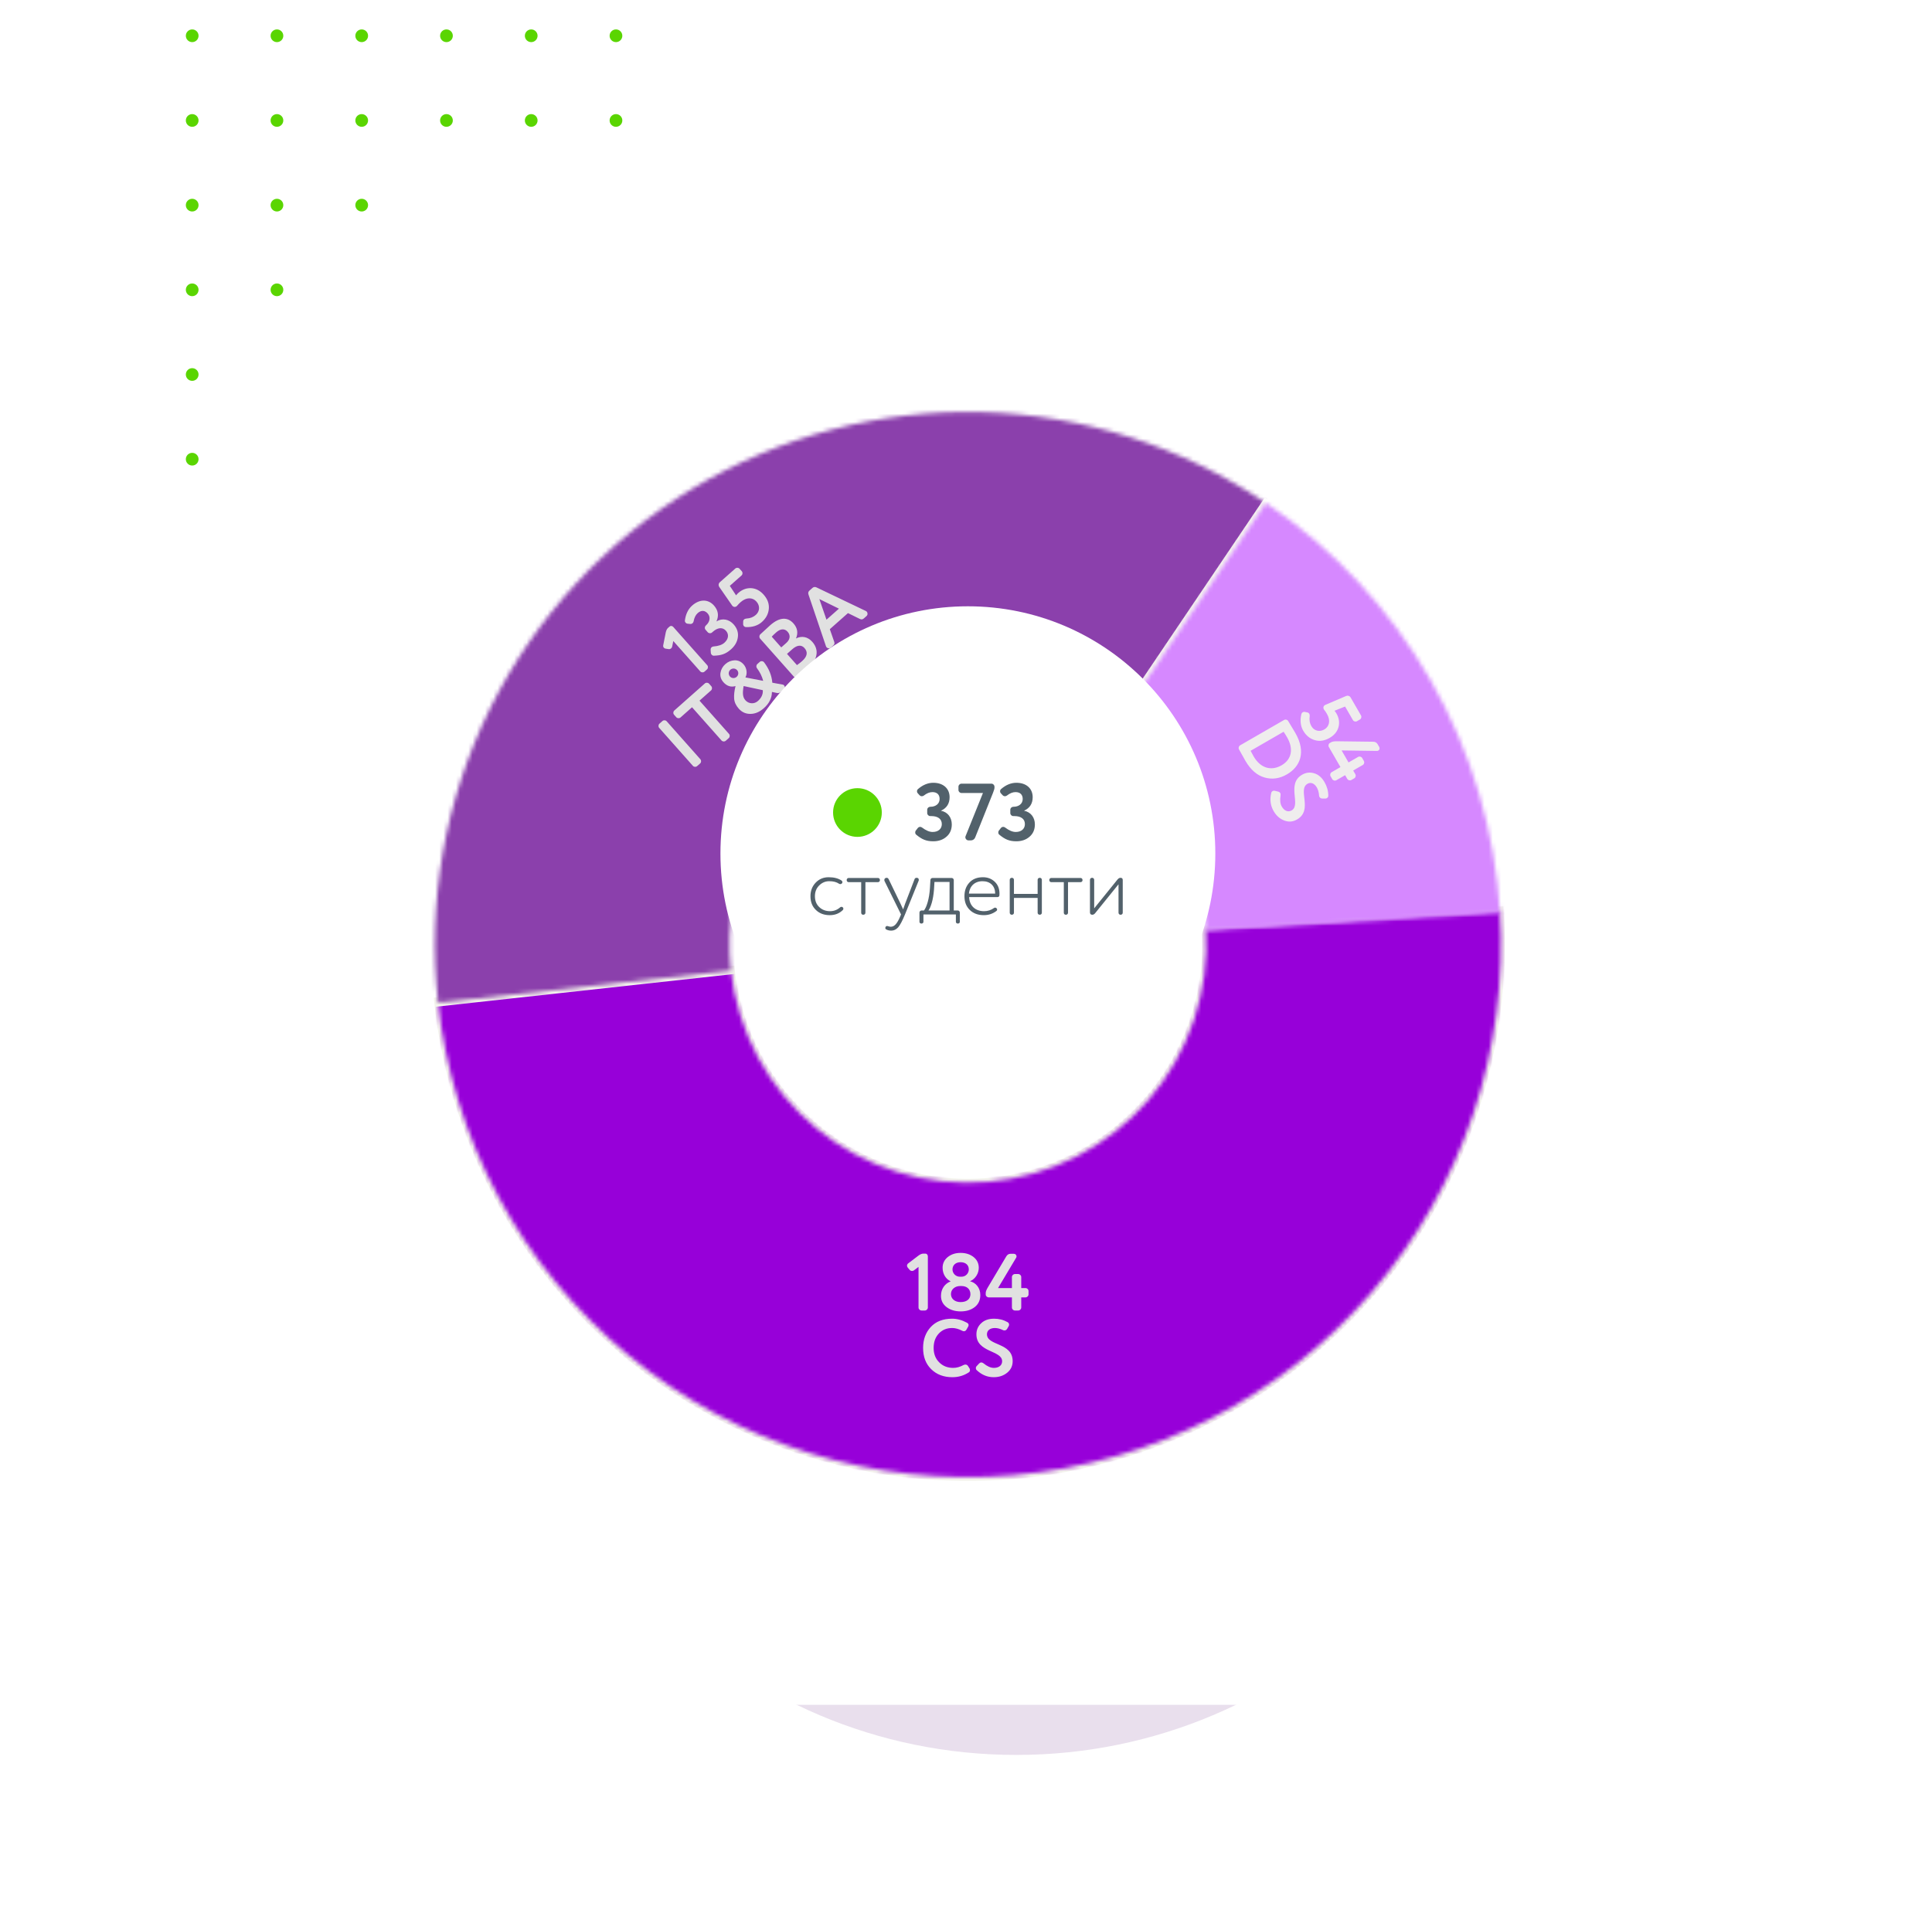
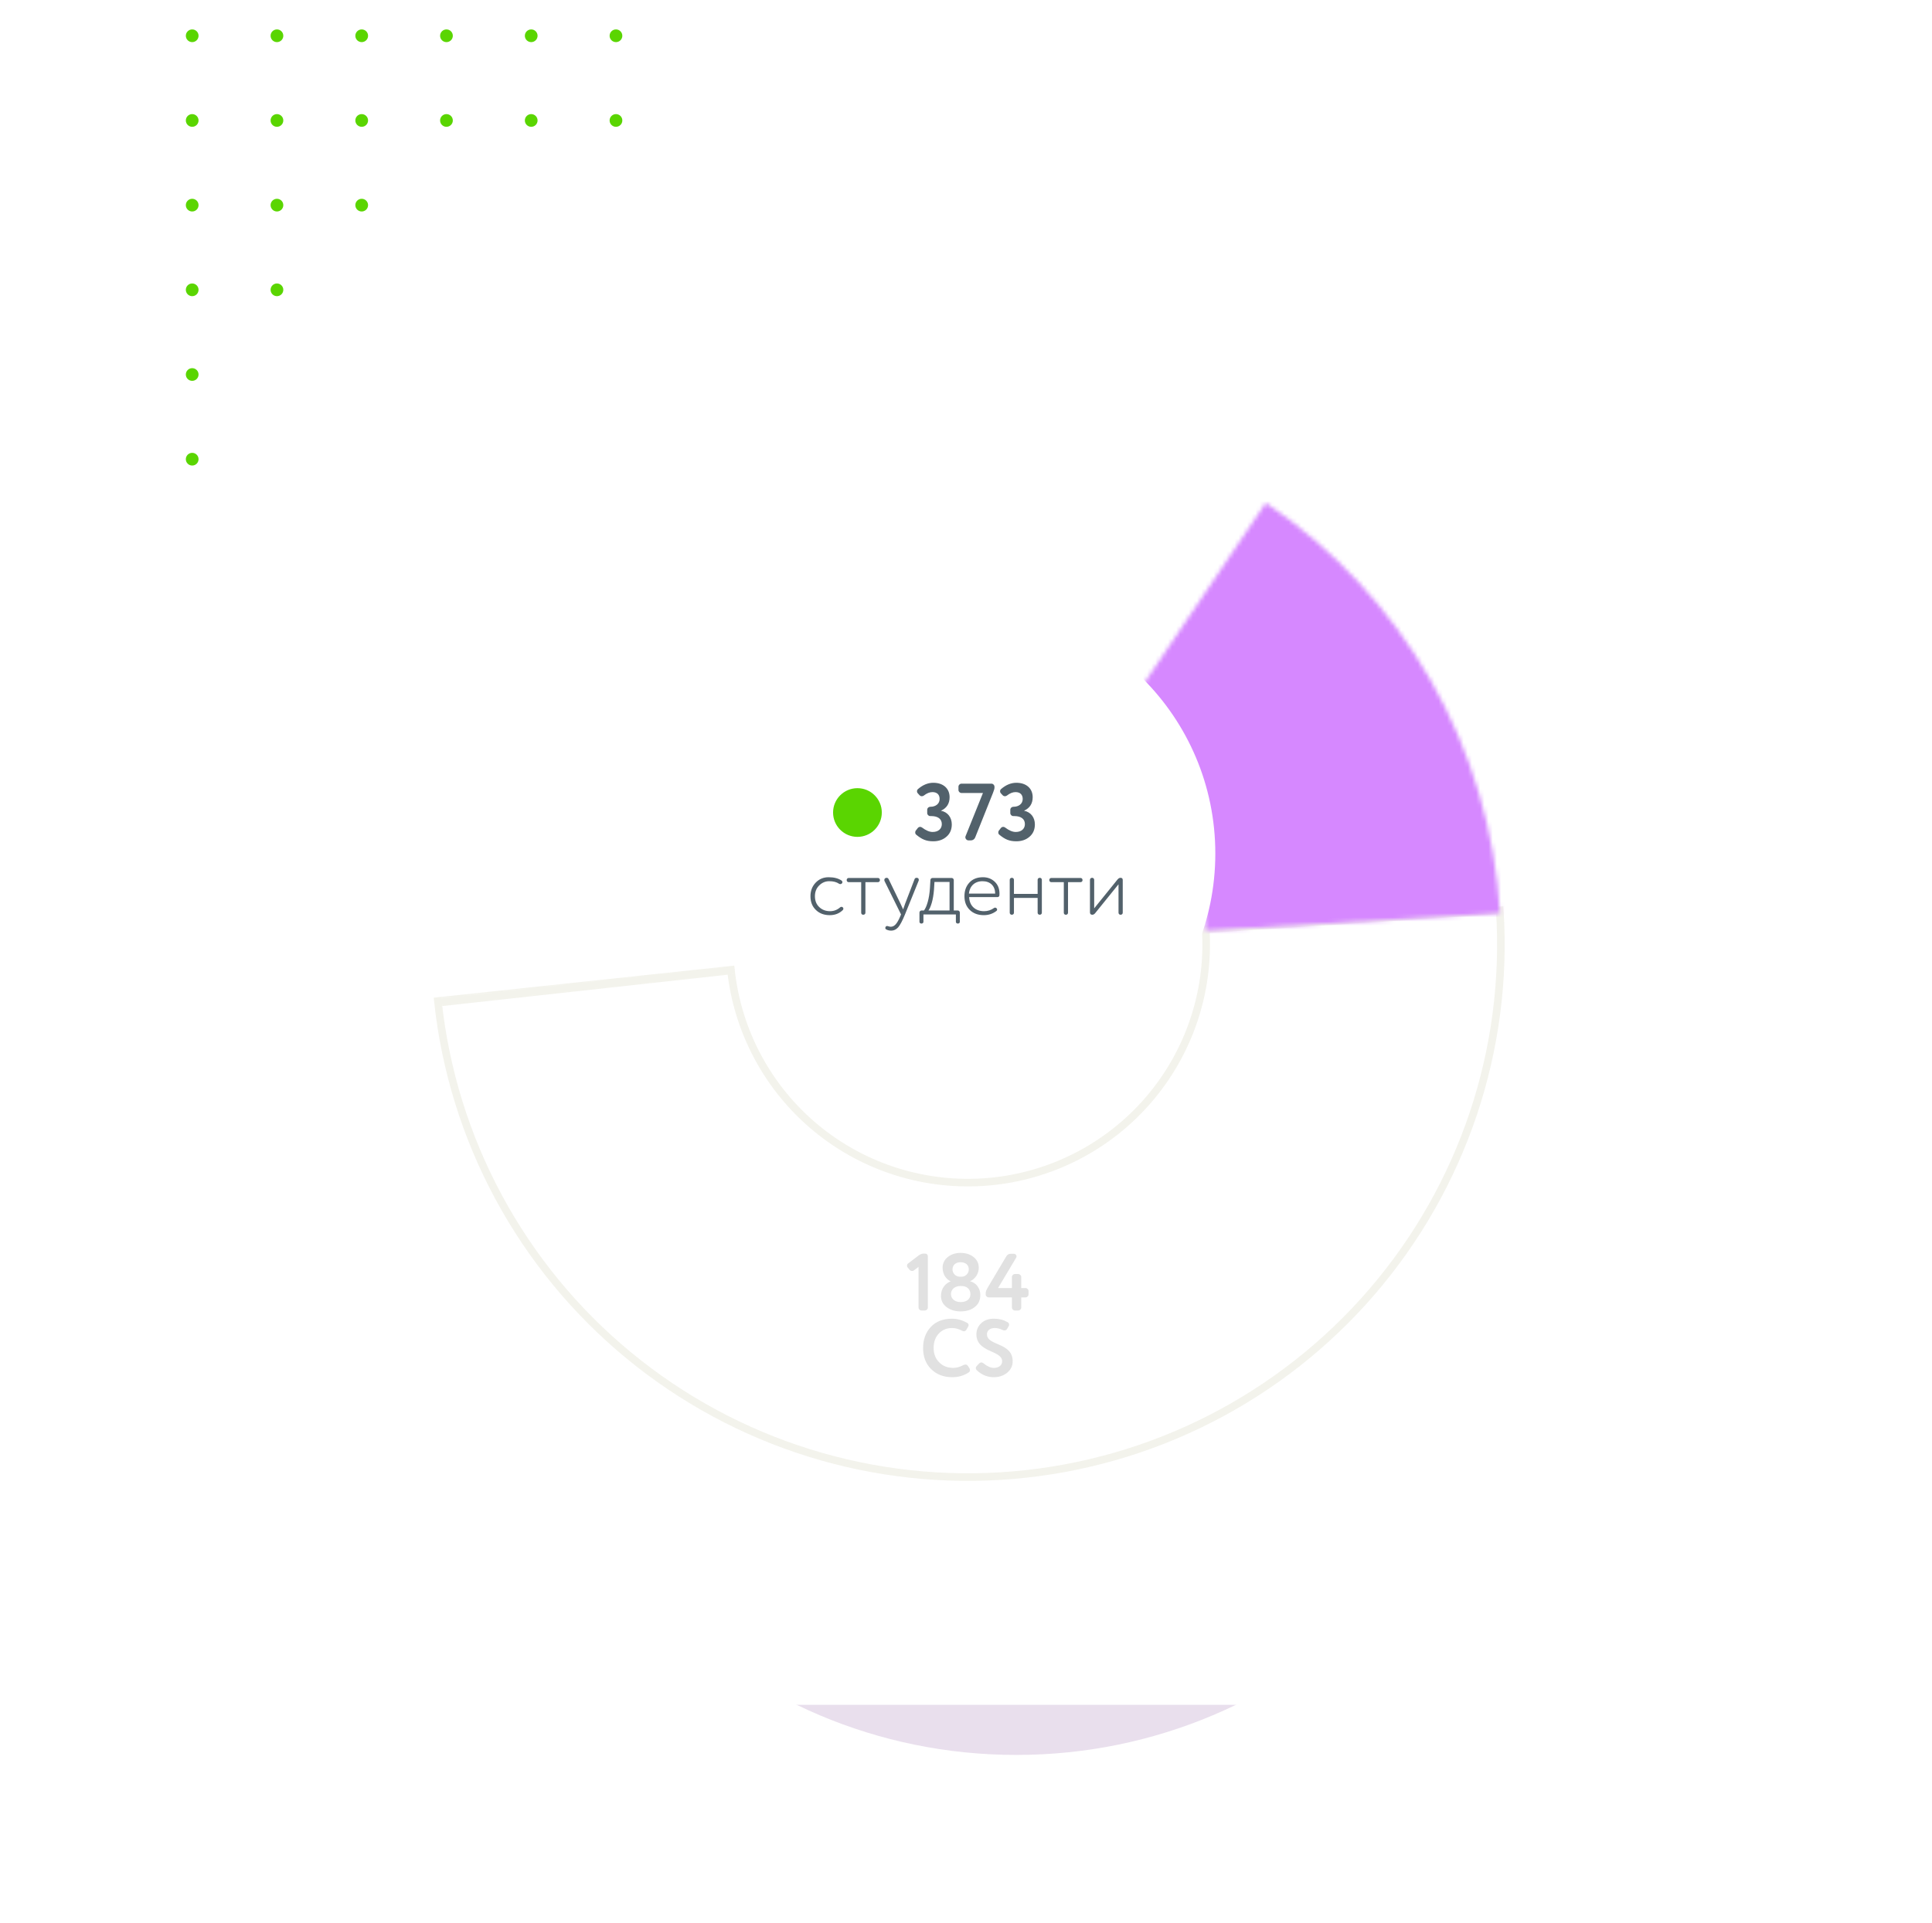
<svg xmlns="http://www.w3.org/2000/svg" width="464" height="462" viewBox="0 0 464 462" fill="none">
  <path fill-rule="evenodd" clip-rule="evenodd" d="M46.159 10.119C47.002 10.119 47.686 9.436 47.686 8.593C47.686 7.75 47.002 7.067 46.159 7.067C45.316 7.067 44.633 7.75 44.633 8.593C44.633 9.436 45.316 10.119 46.159 10.119ZM46.158 30.462C47.002 30.462 47.685 29.779 47.685 28.937C47.685 28.094 47.002 27.411 46.158 27.411C45.315 27.411 44.632 28.094 44.632 28.937C44.632 29.779 45.315 30.462 46.158 30.462ZM68.04 8.593C68.04 9.436 67.356 10.119 66.513 10.119C65.67 10.119 64.987 9.436 64.987 8.593C64.987 7.751 65.67 7.067 66.513 7.067C67.356 7.067 68.04 7.751 68.04 8.593ZM66.513 30.462C67.356 30.462 68.04 29.779 68.04 28.937C68.04 28.094 67.356 27.411 66.513 27.411C65.67 27.411 64.987 28.094 64.987 28.937C64.987 29.779 65.67 30.462 66.513 30.462ZM88.396 8.593C88.396 9.436 87.712 10.119 86.869 10.119C86.026 10.119 85.342 9.436 85.342 8.593C85.342 7.751 86.026 7.067 86.869 7.067C87.712 7.067 88.396 7.751 88.396 8.593ZM86.869 30.462C87.712 30.462 88.396 29.779 88.396 28.937C88.396 28.094 87.712 27.411 86.869 27.411C86.026 27.411 85.342 28.094 85.342 28.937C85.342 29.779 86.026 30.462 86.869 30.462ZM108.752 8.593C108.752 9.436 108.067 10.119 107.224 10.119C106.382 10.119 105.698 9.436 105.698 8.593C105.698 7.751 106.382 7.067 107.224 7.067C108.067 7.067 108.752 7.751 108.752 8.593ZM107.224 30.462C108.067 30.462 108.752 29.779 108.752 28.937C108.752 28.094 108.067 27.411 107.224 27.411C106.382 27.411 105.698 28.094 105.698 28.937C105.698 29.779 106.382 30.462 107.224 30.462ZM129.106 8.593C129.106 9.436 128.422 10.119 127.58 10.119C126.736 10.119 126.052 9.436 126.052 8.593C126.052 7.751 126.736 7.067 127.58 7.067C128.422 7.067 129.106 7.751 129.106 8.593ZM127.58 30.462C128.422 30.462 129.106 29.779 129.106 28.937C129.106 28.094 128.422 27.411 127.58 27.411C126.736 27.411 126.052 28.094 126.052 28.937C126.052 29.779 126.736 30.462 127.58 30.462ZM149.462 8.593C149.462 9.436 148.779 10.119 147.935 10.119C147.092 10.119 146.409 9.436 146.409 8.593C146.409 7.751 147.092 7.067 147.935 7.067C148.779 7.067 149.462 7.751 149.462 8.593ZM147.935 30.462C148.779 30.462 149.462 29.779 149.462 28.937C149.462 28.094 148.779 27.411 147.935 27.411C147.092 27.411 146.409 28.094 146.409 28.937C146.409 29.779 147.092 30.462 147.935 30.462ZM47.685 49.28C47.685 50.123 47.002 50.806 46.158 50.806C45.315 50.806 44.632 50.123 44.632 49.28C44.632 48.437 45.315 47.754 46.158 47.754C47.002 47.754 47.685 48.437 47.685 49.28ZM66.513 50.806C67.356 50.806 68.04 50.123 68.04 49.28C68.04 48.437 67.356 47.754 66.513 47.754C65.67 47.754 64.987 48.437 64.987 49.28C64.987 50.123 65.67 50.806 66.513 50.806ZM88.396 49.28C88.396 50.123 87.712 50.806 86.869 50.806C86.026 50.806 85.342 50.123 85.342 49.28C85.342 48.437 86.026 47.754 86.869 47.754C87.712 47.754 88.396 48.437 88.396 49.28ZM107.224 50.806C108.067 50.806 108.752 50.123 108.752 49.28C108.752 48.437 108.067 47.754 107.224 47.754C106.382 47.754 105.698 48.437 105.698 49.28C105.698 50.123 106.382 50.806 107.224 50.806ZM129.106 49.28C129.106 50.123 128.422 50.806 127.58 50.806C126.736 50.806 126.052 50.123 126.052 49.28C126.052 48.437 126.736 47.754 127.58 47.754C128.422 47.754 129.106 48.437 129.106 49.28ZM147.935 50.806C148.779 50.806 149.462 50.123 149.462 49.28C149.462 48.437 148.779 47.754 147.935 47.754C147.092 47.754 146.409 48.437 146.409 49.28C146.409 50.123 147.092 50.806 147.935 50.806ZM47.685 69.623C47.685 70.466 47.002 71.149 46.158 71.149C45.315 71.149 44.632 70.466 44.632 69.623C44.632 68.78 45.315 68.097 46.158 68.097C47.002 68.097 47.685 68.78 47.685 69.623ZM66.513 71.149C67.356 71.149 68.04 70.466 68.04 69.623C68.04 68.78 67.356 68.097 66.513 68.097C65.67 68.097 64.987 68.78 64.987 69.623C64.987 70.466 65.67 71.149 66.513 71.149ZM88.396 69.623C88.396 70.466 87.712 71.149 86.869 71.149C86.026 71.149 85.342 70.466 85.342 69.623C85.342 68.78 86.026 68.097 86.869 68.097C87.712 68.097 88.396 68.78 88.396 69.623ZM107.224 71.149C108.067 71.149 108.752 70.466 108.752 69.623C108.752 68.78 108.067 68.097 107.224 68.097C106.382 68.097 105.698 68.78 105.698 69.623C105.698 70.466 106.382 71.149 107.224 71.149ZM129.106 69.623C129.106 70.466 128.422 71.149 127.58 71.149C126.736 71.149 126.052 70.466 126.052 69.623C126.052 68.78 126.736 68.097 127.58 68.097C128.422 68.097 129.106 68.78 129.106 69.623ZM147.935 71.149C148.779 71.149 149.462 70.466 149.462 69.623C149.462 68.78 148.779 68.097 147.935 68.097C147.092 68.097 146.409 68.78 146.409 69.623C146.409 70.466 147.092 71.149 147.935 71.149ZM47.685 89.966C47.685 90.809 47.002 91.492 46.158 91.492C45.315 91.492 44.632 90.809 44.632 89.966C44.632 89.124 45.315 88.441 46.158 88.441C47.002 88.441 47.685 89.124 47.685 89.966ZM66.513 91.492C67.356 91.492 68.04 90.809 68.04 89.966C68.04 89.124 67.356 88.441 66.513 88.441C65.67 88.441 64.987 89.124 64.987 89.966C64.987 90.809 65.67 91.492 66.513 91.492ZM88.396 89.966C88.396 90.809 87.712 91.492 86.869 91.492C86.026 91.492 85.342 90.809 85.342 89.966C85.342 89.124 86.026 88.441 86.869 88.441C87.712 88.441 88.396 89.124 88.396 89.966ZM107.224 91.492C108.067 91.492 108.752 90.809 108.752 89.966C108.752 89.124 108.067 88.441 107.224 88.441C106.382 88.441 105.698 89.124 105.698 89.966C105.698 90.809 106.382 91.492 107.224 91.492ZM129.106 89.966C129.106 90.809 128.422 91.492 127.58 91.492C126.736 91.492 126.052 90.809 126.052 89.966C126.052 89.124 126.736 88.441 127.58 88.441C128.422 88.441 129.106 89.124 129.106 89.966ZM147.935 91.492C148.779 91.492 149.462 90.809 149.462 89.966C149.462 89.124 148.779 88.441 147.935 88.441C147.092 88.441 146.409 89.124 146.409 89.966C146.409 90.809 147.092 91.492 147.935 91.492ZM47.685 110.31C47.685 111.153 47.002 111.836 46.158 111.836C45.315 111.836 44.632 111.153 44.632 110.31C44.632 109.467 45.315 108.785 46.158 108.785C47.002 108.785 47.685 109.467 47.685 110.31ZM66.513 111.836C67.356 111.836 68.04 111.153 68.04 110.31C68.04 109.467 67.356 108.785 66.513 108.785C65.67 108.785 64.987 109.467 64.987 110.31C64.987 111.153 65.67 111.836 66.513 111.836ZM88.396 110.31C88.396 111.153 87.712 111.836 86.869 111.836C86.026 111.836 85.342 111.153 85.342 110.31C85.342 109.467 86.026 108.785 86.869 108.785C87.712 108.785 88.396 109.467 88.396 110.31ZM107.224 111.836C108.067 111.836 108.752 111.153 108.752 110.31C108.752 109.467 108.067 108.785 107.224 108.785C106.382 108.785 105.698 109.467 105.698 110.31C105.698 111.153 106.382 111.836 107.224 111.836ZM129.106 110.31C129.106 111.153 128.422 111.836 127.58 111.836C126.736 111.836 126.052 111.153 126.052 110.31C126.052 109.467 126.736 108.785 127.58 108.785C128.422 108.785 129.106 109.467 129.106 110.31ZM147.935 111.836C148.779 111.836 149.462 111.153 149.462 110.31C149.462 109.467 148.779 108.785 147.935 108.785C147.092 108.785 146.409 109.467 146.409 110.31C146.409 111.153 147.092 111.836 147.935 111.836Z" fill="#5AD501" />
  <g opacity="0.33" filter="url(#filter0_f_2795_47)">
    <path opacity="0.44" d="M244.086 421.585C311.03 421.585 365.298 367.349 365.298 300.444C365.298 233.54 311.03 179.304 244.086 179.304C177.143 179.304 122.874 233.54 122.874 300.444C122.874 367.349 177.143 421.585 244.086 421.585Z" fill="#662383" />
  </g>
  <g filter="url(#filter1_d_2795_47)">
    <path d="M323.559 19.969H141.343C89.388 19.969 47.27 62.062 47.27 113.986V296.096C47.27 348.02 89.388 390.113 141.343 390.113H323.559C375.514 390.113 417.632 348.02 417.632 296.096V113.986C417.632 62.062 375.514 19.969 323.559 19.969Z" fill="white" />
  </g>
  <g filter="url(#filter2_ddd_2795_47)">
    <path d="M360.199 196.829C362.348 230.226 351.319 263.133 329.477 288.497C307.634 313.861 276.717 329.663 243.354 332.513C209.992 335.364 176.839 325.036 151.007 303.744C125.173 282.453 108.716 251.894 105.162 218.618L175.54 211.111C177.129 225.989 184.487 239.653 196.037 249.171C207.587 258.691 222.41 263.308 237.326 262.034C252.242 260.759 266.065 253.695 275.831 242.354C285.597 231.014 290.528 216.301 289.567 201.37L360.199 196.829Z" fill="white" stroke="#F3F3EC" stroke-width="1.822" />
    <mask id="mask0_2795_47" style="mask-type:alpha" maskUnits="userSpaceOnUse" x="105" y="196" width="256" height="137">
      <path d="M360.199 196.829C362.348 230.226 351.319 263.133 329.477 288.497C307.634 313.861 276.717 329.663 243.354 332.513C209.992 335.364 176.839 325.036 151.007 303.744C125.173 282.453 108.716 251.894 105.162 218.618L175.54 211.111C177.129 225.989 184.487 239.653 196.037 249.171C207.587 258.691 222.41 263.308 237.326 262.034C252.242 260.759 266.065 253.695 275.831 242.354C285.597 231.014 290.528 216.301 289.567 201.37L360.199 196.829Z" fill="white" />
    </mask>
    <g mask="url(#mask0_2795_47)">
-       <path d="M360.199 196.829C362.348 230.226 351.319 263.133 329.477 288.497C307.634 313.861 276.717 329.663 243.354 332.513C209.992 335.364 176.839 325.036 151.007 303.744C125.173 282.453 108.716 251.894 105.162 218.618L175.54 211.111C177.129 225.989 184.487 239.653 196.037 249.171C207.587 258.691 222.41 263.308 237.326 262.034C252.242 260.759 266.065 253.695 275.831 242.354C285.597 231.014 290.528 216.301 289.567 201.37L360.199 196.829Z" fill="white" stroke="#9700D9" stroke-width="88.722" />
      <path d="M220.598 292.241C220.598 292.63 220.93 292.961 221.32 292.961H222.118C222.507 292.961 222.839 292.63 222.839 292.241V279.975C222.839 279.586 222.605 279.295 222.216 279.295H221.728C221.397 279.295 221.027 279.45 220.618 279.742L218.105 281.65C217.93 281.786 217.833 281.981 217.833 282.194C217.833 282.351 217.892 282.487 217.988 282.623L218.476 283.207C218.631 283.382 218.826 283.46 219.06 283.46C219.215 283.46 219.352 283.422 219.488 283.324L220.598 282.487V292.241ZM230.548 284.842C229.516 284.842 228.756 284.025 228.756 283.091C228.756 282.078 229.516 281.358 230.684 281.358C231.873 281.358 232.671 282 232.671 283.091C232.671 284.025 231.931 284.842 230.919 284.842H230.548ZM230.919 287.081C232.165 287.081 233.042 287.782 233.061 289.009V289.047C233.061 290.157 232.243 290.936 230.704 290.936C229.282 290.936 228.386 290.118 228.386 289.009C228.386 287.841 229.399 287.081 230.587 287.081H230.919ZM230.704 279.119C229.477 279.119 228.464 279.45 227.626 280.112C226.789 280.793 226.38 281.65 226.38 282.701C226.38 284.239 227.217 285.466 228.327 285.952C226.944 286.478 225.99 287.743 225.99 289.437C225.99 290.566 226.438 291.461 227.334 292.143C228.231 292.825 229.361 293.174 230.724 293.174C232.087 293.174 233.217 292.825 234.113 292.123C234.99 291.423 235.438 290.469 235.438 289.242C235.438 287.529 234.366 286.264 232.964 285.933C234.269 285.368 235.068 284.044 235.068 282.701C235.068 281.65 234.658 280.793 233.821 280.112C232.983 279.45 231.931 279.119 230.704 279.119ZM246.3 289.807C246.69 289.807 247.021 289.476 247.021 289.087V288.289C247.021 287.899 246.69 287.568 246.3 287.568H245.267V284.92C245.267 284.531 244.936 284.2 244.547 284.2H243.748C243.358 284.2 243.027 284.531 243.027 284.92V287.568H239.696L244.04 280.287C244.099 280.19 244.138 280.092 244.138 279.956C244.138 279.626 243.865 279.333 243.495 279.333H242.696C242.268 279.333 241.917 279.547 241.664 279.975L237.183 287.51C236.892 288.016 236.736 288.425 236.736 288.756V289.145C236.736 289.476 237.067 289.807 237.456 289.807H243.027V292.241C243.027 292.63 243.358 292.961 243.748 292.961H244.547C244.936 292.961 245.267 292.63 245.267 292.241V289.807H246.3ZM231.084 297.828C231.22 297.906 231.376 297.945 231.513 297.945C231.746 297.945 231.941 297.828 232.097 297.575L232.506 296.855C232.584 296.719 232.623 296.602 232.623 296.466C232.623 296.213 232.487 296.037 232.233 295.9C231.065 295.258 229.877 294.927 228.668 294.927C226.487 294.927 224.772 295.589 223.545 296.913C222.319 298.237 221.695 299.911 221.695 301.955C221.695 304.077 222.337 305.771 223.643 307.056C224.948 308.341 226.643 308.983 228.727 308.983C230.188 308.983 231.493 308.594 232.681 307.815C232.856 307.699 232.954 307.524 232.954 307.27C232.954 307.095 232.916 306.959 232.818 306.822L232.467 306.278C232.33 306.063 232.136 305.947 231.844 305.947C231.707 305.947 231.551 305.985 231.396 306.063C230.558 306.511 229.74 306.744 228.941 306.744C227.558 306.744 226.428 306.297 225.552 305.401C224.675 304.525 224.228 303.377 224.228 301.955C224.228 300.496 224.656 299.347 225.493 298.47C226.331 297.595 227.383 297.166 228.668 297.166C229.429 297.166 230.227 297.381 231.084 297.828ZM234.54 306.336C234.422 306.453 234.364 306.589 234.364 306.764C234.364 306.998 234.442 307.193 234.618 307.329C235.805 308.439 237.15 308.983 238.65 308.983C239.954 308.983 241.026 308.613 241.903 307.893C242.779 307.173 243.208 306.258 243.208 305.129C243.208 300.593 237.033 301.488 237.033 298.665C237.033 297.75 237.774 297.166 238.942 297.166C239.546 297.166 240.209 297.342 240.89 297.672C240.988 297.731 241.104 297.75 241.241 297.75C241.514 297.75 241.727 297.614 241.883 297.361L242.253 296.719C242.312 296.621 242.351 296.504 242.351 296.388C242.351 296.095 242.234 295.9 242 295.765C241.006 295.2 239.936 294.927 238.747 294.927C237.461 294.927 236.429 295.278 235.67 295.998C234.89 296.719 234.5 297.614 234.5 298.685C234.5 303.104 240.675 302.481 240.675 305.148C240.675 306.16 239.858 306.744 238.689 306.744C237.929 306.744 237.091 306.375 236.215 305.654C236.04 305.518 235.865 305.44 235.67 305.44C235.494 305.44 235.319 305.518 235.182 305.654L234.54 306.336Z" fill="#E1E1E1" />
      <path d="M105.205 219.014C102.538 194.752 106.87 170.235 117.691 148.354C128.512 126.473 145.37 108.143 166.275 95.526C187.18 82.908 211.26 76.531 235.674 77.145C260.088 77.76 283.816 85.341 304.059 98.994L264.467 157.627C255.416 151.523 244.808 148.134 233.892 147.859C222.976 147.584 212.21 150.435 202.864 156.077C193.517 161.718 185.98 169.913 181.142 179.697C176.304 189.479 174.367 200.442 175.559 211.288L105.205 219.014Z" fill="white" stroke="#F3F3EC" stroke-width="1.822" />
    </g>
    <mask id="mask1_2795_47" style="mask-type:alpha" maskUnits="userSpaceOnUse" x="104" y="77" width="201" height="143">
-       <path d="M105.205 219.014C102.538 194.752 106.87 170.235 117.691 148.354C128.512 126.473 145.37 108.143 166.275 95.526C187.18 82.908 211.26 76.531 235.674 77.145C260.088 77.76 283.816 85.341 304.059 98.994L264.467 157.627C255.416 151.523 244.808 148.134 233.892 147.859C222.976 147.584 212.21 150.435 202.864 156.077C193.517 161.718 185.98 169.913 181.142 179.697C176.304 189.479 174.367 200.442 175.559 211.288L105.205 219.014Z" fill="white" />
-     </mask>
+       </mask>
    <g mask="url(#mask1_2795_47)">
      <path d="M105.205 219.014C102.538 194.752 106.87 170.235 117.691 148.354C128.512 126.473 145.37 108.143 166.275 95.526C187.18 82.908 211.26 76.531 235.674 77.145C260.088 77.76 283.816 85.341 304.059 98.994L264.467 157.627C255.416 151.523 244.808 148.134 233.892 147.859C222.976 147.584 212.21 150.435 202.864 156.077C193.517 161.718 185.98 169.913 181.142 179.697C176.304 189.479 174.367 200.442 175.559 211.288L105.205 219.014Z" fill="white" stroke="#8B40AC" stroke-width="88.722" />
-       <path d="M168.176 139.427C168.434 139.719 168.902 139.747 169.193 139.489L169.79 138.959C170.082 138.7 170.111 138.233 169.852 137.942L161.71 128.765C161.452 128.473 161.084 128.41 160.792 128.668L160.427 128.991C160.18 129.21 160.006 129.573 159.894 130.062L159.28 133.155C159.239 133.374 159.295 133.584 159.438 133.744C159.541 133.861 159.676 133.924 159.839 133.962L160.59 134.075C160.824 134.104 161.021 134.033 161.196 133.878C161.313 133.774 161.389 133.654 161.427 133.491L161.702 132.129L168.176 139.427ZM166.24 123.606C165.278 124.459 164.696 125.651 164.495 127.156C164.454 127.374 164.525 127.572 164.68 127.747C164.797 127.877 164.943 127.955 165.108 127.965L165.712 128.029C165.945 128.057 166.155 128.001 166.33 127.846C166.462 127.729 166.539 127.582 166.576 127.419C166.742 126.519 167.071 125.863 167.566 125.424C168.426 124.661 169.29 124.755 169.961 125.513C170.724 126.372 170.488 127.543 169.57 128.357C169.22 128.668 169.192 129.135 169.45 129.426L169.98 130.023C170.238 130.315 170.706 130.342 170.998 130.085L171.187 129.917C172.368 128.87 173.534 128.748 174.361 129.679C175.084 130.496 175.017 131.622 173.967 132.552C173.399 133.056 172.54 133.349 171.348 133.443C171.18 133.461 171.025 133.52 170.909 133.624C170.748 133.765 170.667 133.968 170.667 134.202L170.718 134.963C170.71 135.101 170.769 135.256 170.899 135.401C171.067 135.591 171.241 135.671 171.463 135.656C173.205 135.596 174.288 135.261 175.556 134.136C176.518 133.285 177.074 132.298 177.21 131.188C177.358 130.094 177.02 129.067 176.206 128.149C175.107 126.911 173.515 126.553 172.068 127.418C172.69 126.035 172.491 124.754 171.47 123.603C170.061 122.015 168.004 122.044 166.24 123.606ZM179.275 126.73C179.054 126.745 178.856 126.815 178.711 126.945C178.551 127.087 178.485 127.248 178.486 127.455L178.477 128.061C178.467 128.254 178.539 128.424 178.668 128.569C178.785 128.7 178.959 128.78 179.152 128.791C180.723 128.831 182.003 128.425 182.965 127.573C183.97 126.682 184.53 125.639 184.644 124.419C184.759 123.198 184.345 122.057 183.402 120.993C182.536 120.017 181.532 119.502 180.404 119.434C179.262 119.379 178.231 119.772 177.313 120.586C177.138 120.741 176.962 120.924 176.782 121.161L175.277 118.877L178.09 116.384C178.382 116.127 178.41 115.659 178.151 115.368L177.621 114.771C177.363 114.48 176.896 114.451 176.604 114.71L172.858 118.029C172.552 118.3 172.496 118.766 172.724 119.11L175.783 123.528C175.796 123.543 175.86 123.643 175.872 123.657C176.183 124.007 176.623 124.034 176.988 123.711C177.001 123.698 177.047 123.632 177.09 123.592C177.3 123.329 177.564 123.07 177.899 122.772C179.241 121.585 180.743 121.605 181.674 122.655C182.565 123.659 182.498 124.993 181.522 125.859C180.924 126.388 180.175 126.688 179.275 126.73ZM160.113 151.411C159.855 151.12 159.387 151.092 159.096 151.35L158.381 151.983C158.09 152.241 158.062 152.709 158.32 153L166.409 162.119C166.668 162.41 167.135 162.439 167.427 162.18L168.141 161.548C168.433 161.289 168.461 160.821 168.203 160.531L160.113 151.411ZM175.016 155.455C175.308 155.197 175.336 154.73 175.078 154.439L167.996 146.455L170.765 144.002C171.057 143.743 171.086 143.277 170.827 142.985L170.297 142.388C170.039 142.096 169.571 142.068 169.279 142.326L161.948 148.823C161.656 149.081 161.628 149.549 161.886 149.839L162.416 150.437C162.674 150.729 163.142 150.756 163.434 150.498L166.203 148.044L173.285 156.027C173.543 156.319 174.011 156.347 174.302 156.089L175.016 155.455ZM183.452 137.184C183.233 136.936 182.767 136.88 182.49 137.126L181.907 137.642C181.6 137.914 181.56 138.366 181.816 138.685C182.545 139.653 183.022 140.66 183.291 141.697L179.021 140.876C179.529 140.009 179.377 138.635 178.589 137.747C177.994 137.076 177.283 136.744 176.44 136.763C175.61 136.795 174.861 137.095 174.205 137.676C173.549 138.258 173.162 138.965 173.029 139.784C172.911 140.618 173.155 141.364 173.75 142.034C174.576 142.967 175.552 143.274 176.647 142.953C176.356 144.122 176.255 145.122 176.315 145.953C176.374 146.812 176.739 147.606 177.425 148.378C178.187 149.238 179.128 149.653 180.233 149.637C181.351 149.635 182.427 149.175 183.447 148.271C184.73 147.135 185.374 145.836 185.394 144.362L186.607 144.614C186.961 144.69 187.27 144.598 187.577 144.327L188.276 143.707C188.552 143.462 188.55 143.048 188.33 142.8C188.227 142.684 188.108 142.607 187.97 142.599L185.486 142.146C185.34 140.427 184.681 138.774 183.478 137.213L183.452 137.184ZM183.198 143.94C183.277 144.91 182.88 145.782 182.02 146.544C181.131 147.332 179.811 147.253 179.022 146.364C178.364 145.621 178.296 144.694 178.593 142.946L183.198 143.94ZM175.309 140.653C174.883 140.171 174.925 139.457 175.407 139.031C175.873 138.617 176.603 138.648 177.029 139.128C177.442 139.594 177.4 140.309 176.918 140.736C176.438 141.161 175.723 141.119 175.309 140.653ZM190.557 127.896C189.213 126.381 187.287 126.293 184.969 128.347C184.707 128.579 183.918 129.304 182.603 130.521C182.324 130.794 182.296 131.261 182.567 131.568L190.631 140.658C190.889 140.949 191.357 140.977 191.662 140.733C192.358 140.168 193.144 139.499 194.004 138.736C196.277 136.721 196.876 134.344 195.079 132.32C193.942 131.037 192.477 130.852 191.167 131.518C191.73 130.187 191.526 128.989 190.557 127.896ZM190.28 134.099C191.403 133.105 192.447 132.961 193.209 133.82C194.075 134.796 193.887 135.847 192.648 136.944C192.27 137.28 191.85 137.6 191.404 137.918L189.012 135.223L190.28 134.099ZM185.342 131.085C185.637 130.772 186.004 130.422 186.426 130.048C187.417 129.17 188.43 129.079 189.153 129.895C189.942 130.783 189.729 131.805 188.84 132.592L187.63 133.664L185.342 131.085ZM206.507 126.825C206.855 127.011 207.16 126.974 207.467 126.704L208.093 126.148C208.428 125.851 208.428 125.383 208.158 125.076C208.093 125.003 208.027 124.958 207.933 124.911L196.089 119.249C195.727 119.075 195.406 119.124 195.115 119.383L194.416 120.003C194.124 120.262 194.036 120.573 194.165 120.953L198.371 133.384C198.407 133.481 198.443 133.553 198.509 133.626C198.78 133.932 199.245 133.987 199.58 133.69L200.105 133.226C200.412 132.954 200.485 132.655 200.342 132.288L199.294 129.287L203.651 125.426L206.507 126.825ZM201.481 124.358L198.493 127.005L196.777 122.048L201.481 124.358Z" fill="#E1E1E1" />
      <path d="M303.997 98.952C320.325 109.95 333.894 124.564 343.648 141.658C353.403 158.751 359.082 177.864 360.24 197.508L289.586 201.673C289.067 192.89 286.529 184.345 282.167 176.703C277.806 169.06 271.739 162.526 264.439 157.608L303.997 98.952Z" fill="white" stroke="#F3F3EC" stroke-width="1.822" />
    </g>
    <mask id="mask2_2795_47" style="mask-type:alpha" maskUnits="userSpaceOnUse" x="264" y="98" width="97" height="104">
      <path d="M303.997 98.952C320.325 109.95 333.894 124.564 343.648 141.658C353.403 158.751 359.082 177.864 360.24 197.508L289.586 201.673C289.067 192.89 286.529 184.345 282.167 176.703C277.806 169.06 271.739 162.526 264.439 157.608L303.997 98.952Z" fill="white" />
    </mask>
    <g mask="url(#mask2_2795_47)">
      <path d="M303.997 98.952C320.325 109.95 333.894 124.564 343.648 141.658C353.403 158.751 359.082 177.864 360.24 197.508L289.586 201.673C289.067 192.89 286.529 184.345 282.167 176.703C277.806 169.06 271.739 162.526 264.439 157.608L303.997 98.952Z" fill="white" stroke="#D688FF" stroke-width="88.722" />
-       <path d="M314.542 150.211C314.572 149.991 314.542 149.783 314.446 149.615C314.338 149.429 314.192 149.333 313.99 149.293L313.397 149.163C313.211 149.113 313.03 149.15 312.861 149.248C312.71 149.335 312.596 149.491 312.546 149.676C312.193 151.207 312.335 152.541 312.977 153.654C313.65 154.817 314.558 155.574 315.732 155.931C316.905 156.287 318.108 156.111 319.339 155.4C320.47 154.748 321.176 153.869 321.469 152.778C321.751 151.671 321.572 150.582 320.959 149.52C320.842 149.319 320.699 149.109 320.502 148.885L323.042 147.869L324.921 151.123C325.116 151.461 325.568 151.581 325.906 151.387L326.598 150.987C326.935 150.793 327.056 150.341 326.862 150.003L324.358 145.671C324.154 145.317 323.708 145.169 323.324 145.323L318.381 147.433C318.364 147.443 318.253 147.485 318.236 147.495C317.832 147.728 317.717 148.154 317.961 148.576C317.971 148.592 318.026 148.65 318.056 148.7C318.271 148.958 318.474 149.268 318.698 149.657C319.594 151.207 319.272 152.674 318.057 153.376C316.893 154.047 315.599 153.714 314.947 152.585C314.547 151.893 314.403 151.1 314.542 150.211ZM323.569 165.252C323.763 165.589 324.216 165.71 324.553 165.515L325.245 165.116C325.582 164.922 325.703 164.469 325.508 164.132L324.992 163.239L327.287 161.915C327.624 161.72 327.745 161.268 327.551 160.931L327.151 160.239C326.956 159.902 326.504 159.782 326.167 159.977L323.872 161.3L322.207 158.416L330.689 158.536C330.801 158.538 330.905 158.523 331.024 158.455C331.31 158.29 331.427 157.908 331.242 157.588L330.843 156.896C330.628 156.525 330.267 156.329 329.77 156.324L321.001 156.213C320.416 156.213 319.984 156.282 319.697 156.448L319.36 156.643C319.073 156.808 318.952 157.26 319.146 157.597L321.932 162.419L319.824 163.636C319.486 163.831 319.365 164.283 319.56 164.62L319.959 165.311C320.154 165.649 320.607 165.769 320.944 165.575L323.052 164.358L323.569 165.252ZM309.379 151.359C309.174 151.005 308.732 150.9 308.394 151.095L297.834 157.188C297.497 157.383 297.375 157.835 297.57 158.172C298.4 159.65 298.901 160.553 299.104 160.906C300.351 163.065 301.889 164.403 303.718 164.921C305.52 165.432 307.312 165.185 309.067 164.173C312.188 162.373 313.803 158.9 311.075 154.179C311.047 154.128 310.484 153.194 309.379 151.359ZM308.277 153.928C308.583 154.381 308.863 154.826 309.116 155.265C310.723 158.047 310.212 160.589 307.8 161.981C305.287 163.432 302.71 162.67 301.083 159.855C300.792 159.349 300.556 158.901 300.348 158.503L308.277 153.928ZM306.119 168.104C305.959 168.061 305.812 168.078 305.66 168.166C305.458 168.283 305.328 168.448 305.298 168.667C304.93 170.251 305.13 171.687 305.88 172.985C306.533 174.114 307.389 174.857 308.451 175.256C309.513 175.654 310.521 175.568 311.499 175.003C315.43 172.735 311.567 167.838 314.013 166.426C314.805 165.969 315.681 166.318 316.266 167.33C316.568 167.852 316.747 168.513 316.801 169.268C316.799 169.382 316.841 169.493 316.909 169.611C317.046 169.847 317.271 169.965 317.568 169.973L318.31 169.972C318.423 169.973 318.544 169.949 318.645 169.89C318.898 169.744 319.008 169.546 319.01 169.276C319.002 168.134 318.703 167.07 318.108 166.041C317.466 164.929 316.646 164.21 315.642 163.913C314.628 163.599 313.658 163.709 312.729 164.245C308.899 166.454 312.528 171.487 310.216 172.821C309.338 173.327 308.424 172.911 307.84 171.899C307.459 171.242 307.361 170.332 307.547 169.213C307.578 168.993 307.557 168.803 307.46 168.634C307.372 168.483 307.217 168.37 307.031 168.32L306.119 168.104Z" fill="#EFEDED" />
    </g>
  </g>
  <path d="M232.451 264.432C265.271 264.432 291.878 237.842 291.878 205.041C291.878 172.24 265.271 145.649 232.451 145.649C199.631 145.649 173.025 172.24 173.025 205.041C173.025 237.842 199.631 264.432 232.451 264.432Z" fill="white" />
  <path d="M224.146 188.045C222.86 188.045 221.633 188.551 220.483 189.544C220.308 189.68 220.23 189.875 220.23 190.109C220.23 190.284 220.288 190.44 220.406 190.556L220.814 191.004C220.97 191.179 221.165 191.277 221.398 191.277C221.574 191.277 221.73 191.218 221.866 191.12C222.587 190.556 223.269 190.284 223.931 190.284C225.08 190.284 225.665 190.926 225.665 191.939C225.665 193.087 224.71 193.807 223.483 193.807C223.016 193.807 222.685 194.138 222.685 194.527V195.325C222.685 195.715 223.016 196.046 223.405 196.046H223.658C225.236 196.046 226.191 196.728 226.191 197.973C226.191 199.063 225.392 199.862 223.99 199.862C223.23 199.862 222.392 199.512 221.438 198.792C221.302 198.694 221.145 198.635 220.99 198.635C220.776 198.635 220.581 198.732 220.425 198.908L219.957 199.512C219.86 199.609 219.802 199.765 219.802 199.959C219.802 200.212 219.88 200.387 220.055 200.524C221.398 201.633 222.432 202.1 224.126 202.1C225.411 202.1 226.483 201.731 227.32 200.991C228.159 200.271 228.587 199.278 228.587 198.051C228.587 196.397 227.633 195.073 225.977 194.761C227.36 194.138 228.061 193.048 228.061 191.51C228.061 189.388 226.503 188.045 224.146 188.045ZM233.19 201.886C233.637 201.886 234.047 201.595 234.202 201.186L238.488 190.458C238.722 189.855 238.839 189.465 238.839 189.252V188.998C238.839 188.59 238.507 188.259 238.118 188.259H230.91C230.52 188.259 230.189 188.59 230.189 188.979V189.778C230.189 190.167 230.52 190.498 230.91 190.498H236.072L231.903 200.855C231.865 200.952 231.845 201.049 231.845 201.147C231.845 201.536 232.196 201.886 232.605 201.886H233.19ZM244.101 188.045C242.815 188.045 241.588 188.551 240.438 189.544C240.263 189.68 240.185 189.875 240.185 190.109C240.185 190.284 240.243 190.44 240.36 190.556L240.769 191.004C240.926 191.179 241.12 191.277 241.354 191.277C241.53 191.277 241.685 191.218 241.821 191.12C242.542 190.556 243.224 190.284 243.886 190.284C245.035 190.284 245.619 190.926 245.619 191.939C245.619 193.087 244.665 193.807 243.439 193.807C242.971 193.807 242.64 194.138 242.64 194.527V195.325C242.64 195.715 242.971 196.046 243.36 196.046H243.614C245.191 196.046 246.145 196.728 246.145 197.973C246.145 199.063 245.348 199.862 243.945 199.862C243.185 199.862 242.347 199.512 241.393 198.792C241.257 198.694 241.101 198.635 240.945 198.635C240.731 198.635 240.536 198.732 240.38 198.908L239.912 199.512C239.815 199.609 239.757 199.765 239.757 199.959C239.757 200.212 239.834 200.387 240.01 200.524C241.354 201.633 242.387 202.1 244.081 202.1C245.366 202.1 246.438 201.731 247.275 200.991C248.114 200.271 248.542 199.278 248.542 198.051C248.542 196.397 247.588 195.073 245.932 194.761C247.315 194.138 248.016 193.048 248.016 191.51C248.016 189.388 246.458 188.045 244.101 188.045ZM201.503 212.293C201.599 212.351 201.717 212.39 201.814 212.39C201.95 212.39 202.087 212.332 202.203 212.215C202.282 212.117 202.32 212.02 202.32 211.922C202.32 211.767 202.262 211.65 202.145 211.553C201.346 211.008 200.314 210.735 199.009 210.735C197.763 210.735 196.73 211.164 195.892 212.04C195.055 212.915 194.646 214.006 194.646 215.291C194.646 216.673 195.075 217.763 195.95 218.601C196.808 219.437 197.918 219.847 199.282 219.847C200.548 219.847 201.581 219.437 202.418 218.619C202.593 218.445 202.593 218.133 202.418 217.977C202.32 217.88 202.203 217.841 202.087 217.841C201.95 217.841 201.834 217.899 201.736 217.997C201.035 218.601 200.236 218.892 199.359 218.892C198.307 218.892 197.431 218.561 196.749 217.899C196.067 217.257 195.717 216.38 195.717 215.291C195.717 214.259 196.048 213.403 196.73 212.721C197.412 212.04 198.21 211.689 199.164 211.689C200.119 211.689 200.899 211.884 201.503 212.293ZM207.843 211.922H210.842C211.095 211.922 211.329 211.728 211.329 211.436C211.329 211.124 211.135 210.911 210.842 210.911H203.83C203.577 210.911 203.342 211.105 203.342 211.397C203.342 211.709 203.537 211.922 203.83 211.922H206.829V219.263C206.829 219.554 207.024 219.749 207.317 219.749C207.628 219.749 207.843 219.554 207.843 219.263V211.922ZM213.436 211.222C213.318 210.989 213.163 210.871 212.949 210.871C212.579 210.871 212.384 211.105 212.384 211.397C212.384 211.495 212.403 211.573 212.443 211.67L216.397 219.671L216.202 220.138C215.442 221.929 214.799 222.63 213.923 222.63C213.748 222.63 213.533 222.591 213.28 222.493C213.202 222.475 213.143 222.455 213.085 222.455C212.89 222.455 212.754 222.533 212.676 222.689C212.637 222.766 212.618 222.844 212.618 222.903C212.618 223.078 212.696 223.215 212.871 223.292C213.202 223.468 213.611 223.564 214.059 223.564C214.683 223.564 215.227 223.292 215.715 222.766C216.182 222.222 216.728 221.189 217.351 219.671L220.605 211.631C220.643 211.553 220.663 211.475 220.663 211.378C220.663 211.047 220.488 210.871 220.137 210.871C219.884 210.871 219.708 210.989 219.631 211.242L217.391 217.062C217.136 217.783 216.962 218.25 216.903 218.464L216.279 217.102L213.436 211.222ZM229.569 219.671V221.442C229.569 222.007 230.524 222.007 230.524 221.442V219.223C230.524 218.932 230.271 218.717 230.017 218.717H229.063V211.417C229.063 211.164 228.849 210.911 228.557 210.911H223.979C223.687 210.911 223.453 211.124 223.453 211.417L223.336 213.383C223.18 215.933 222.537 217.919 221.914 218.717H221.33C221.076 218.717 220.823 218.932 220.823 219.223V221.442C220.823 222.007 221.778 222.007 221.778 221.442V219.671H229.569ZM222.985 218.717C223.239 218.386 223.511 217.783 223.784 216.868C224.037 215.972 224.213 214.94 224.31 213.772L224.427 211.864H228.05V218.717H222.985ZM232.697 214.668C232.873 212.896 234.08 211.689 235.97 211.689C237.82 211.689 238.99 212.819 239.009 214.668H232.697ZM240.042 214.687C240.042 213.499 239.671 212.546 238.912 211.826C238.151 211.105 237.217 210.735 236.067 210.735C234.684 210.735 233.594 211.164 232.814 212.02C232.016 212.877 231.627 213.967 231.627 215.291C231.627 216.673 232.055 217.763 232.912 218.601C233.769 219.437 234.899 219.847 236.282 219.847C237.451 219.847 238.464 219.496 239.34 218.814C239.438 218.717 239.476 218.619 239.476 218.503C239.476 218.406 239.438 218.328 239.379 218.23C239.262 218.094 239.126 218.035 238.99 218.035C238.892 218.035 238.814 218.075 238.717 218.133C238.015 218.639 237.217 218.892 236.34 218.892C234.237 218.892 232.834 217.608 232.756 215.505H239.613C239.827 215.505 240.022 215.291 240.022 215.116C240.042 215.018 240.042 214.882 240.042 214.687ZM250.217 211.358C250.217 211.066 249.983 210.871 249.73 210.871C249.418 210.871 249.204 211.066 249.204 211.358V214.745H243.516V211.358C243.516 211.066 243.282 210.871 243.029 210.871C242.717 210.871 242.503 211.066 242.503 211.358V219.263C242.503 219.554 242.737 219.749 242.99 219.749C243.301 219.749 243.516 219.554 243.516 219.263V215.7H249.204V219.263C249.204 219.905 250.217 219.905 250.217 219.263V211.358ZM256.503 211.922H259.503C259.756 211.922 259.99 211.728 259.99 211.436C259.99 211.124 259.795 210.911 259.503 210.911H252.49C252.237 210.911 252.003 211.105 252.003 211.397C252.003 211.709 252.198 211.922 252.49 211.922H255.49V219.263C255.49 219.554 255.685 219.749 255.977 219.749C256.289 219.749 256.503 219.554 256.503 219.263V211.922ZM269.643 211.397C269.643 211.047 269.468 210.871 269.097 210.871C268.844 210.871 268.591 211.027 268.358 211.319L262.786 218.211V211.358C262.786 211.066 262.552 210.871 262.299 210.871C261.987 210.871 261.773 211.066 261.773 211.358V219.185C261.773 219.554 261.968 219.749 262.338 219.749C262.591 219.749 262.844 219.612 263.059 219.321L268.629 212.429V219.263C268.629 219.554 268.864 219.749 269.117 219.749C269.428 219.749 269.643 219.554 269.643 219.263V211.397Z" fill="#52616B" />
  <path d="M205.928 201.039C209.16 201.039 211.78 198.42 211.78 195.189C211.78 191.959 209.16 189.34 205.928 189.34C202.695 189.34 200.075 191.959 200.075 195.189C200.075 198.42 202.695 201.039 205.928 201.039Z" fill="#5AD501" />
  <defs>
    <filter id="filter0_f_2795_47" x="82.874" y="139.304" width="322.424" height="322.282" filterUnits="userSpaceOnUse" color-interpolation-filters="sRGB">
      <feFlood flood-opacity="0" result="BackgroundImageFix" />
      <feBlend mode="normal" in="SourceGraphic" in2="BackgroundImageFix" result="shape" />
      <feGaussianBlur stdDeviation="20" result="effect1_foregroundBlur_2795_47" />
    </filter>
    <filter id="filter1_d_2795_47" x="8.414" y="0.541" width="448.074" height="447.856" filterUnits="userSpaceOnUse" color-interpolation-filters="sRGB">
      <feFlood flood-opacity="0" result="BackgroundImageFix" />
      <feColorMatrix in="SourceAlpha" type="matrix" values="0 0 0 0 0 0 0 0 0 0 0 0 0 0 0 0 0 0 127 0" result="hardAlpha" />
      <feOffset dy="19.428" />
      <feGaussianBlur stdDeviation="19.428" />
      <feColorMatrix type="matrix" values="0 0 0 0 0 0 0 0 0 0 0 0 0 0 0 0 0 0 0.04 0" />
      <feBlend mode="normal" in2="BackgroundImageFix" result="effect1_dropShadow_2795_47" />
      <feBlend mode="normal" in="SourceGraphic" in2="effect1_dropShadow_2795_47" result="shape" />
    </filter>
    <filter id="filter2_ddd_2795_47" x="83.159" y="60.659" width="299.214" height="301.16" filterUnits="userSpaceOnUse" color-interpolation-filters="sRGB">
      <feFlood flood-opacity="0" result="BackgroundImageFix" />
      <feColorMatrix in="SourceAlpha" type="matrix" values="0 0 0 0 0 0 0 0 0 0 0 0 0 0 0 0 0 0 127 0" result="hardAlpha" />
      <feOffset dy="6.376" />
      <feGaussianBlur stdDeviation="7" />
      <feColorMatrix type="matrix" values="0 0 0 0 0.529 0 0 0 0 0.18 0 0 0 0 0.678 0 0 0 0.22 0" />
      <feBlend mode="normal" in2="BackgroundImageFix" result="effect1_dropShadow_2795_47" />
      <feColorMatrix in="SourceAlpha" type="matrix" values="0 0 0 0 0 0 0 0 0 0 0 0 0 0 0 0 0 0 127 0" result="hardAlpha" />
      <feOffset dy="4.554" />
      <feGaussianBlur stdDeviation="10.5" />
      <feColorMatrix type="matrix" values="0 0 0 0 0.529 0 0 0 0 0.18 0 0 0 0 0.678 0 0 0 0.12 0" />
      <feBlend mode="normal" in2="effect1_dropShadow_2795_47" result="effect2_dropShadow_2795_47" />
      <feColorMatrix in="SourceAlpha" type="matrix" values="0 0 0 0 0 0 0 0 0 0 0 0 0 0 0 0 0 0 127 0" result="hardAlpha" />
      <feOffset dy="10.93" />
      <feGaussianBlur stdDeviation="8.5" />
      <feColorMatrix type="matrix" values="0 0 0 0 0.529 0 0 0 0 0.18 0 0 0 0 0.678 0 0 0 0.14 0" />
      <feBlend mode="normal" in2="effect2_dropShadow_2795_47" result="effect3_dropShadow_2795_47" />
      <feBlend mode="normal" in="SourceGraphic" in2="effect3_dropShadow_2795_47" result="shape" />
    </filter>
  </defs>
</svg>